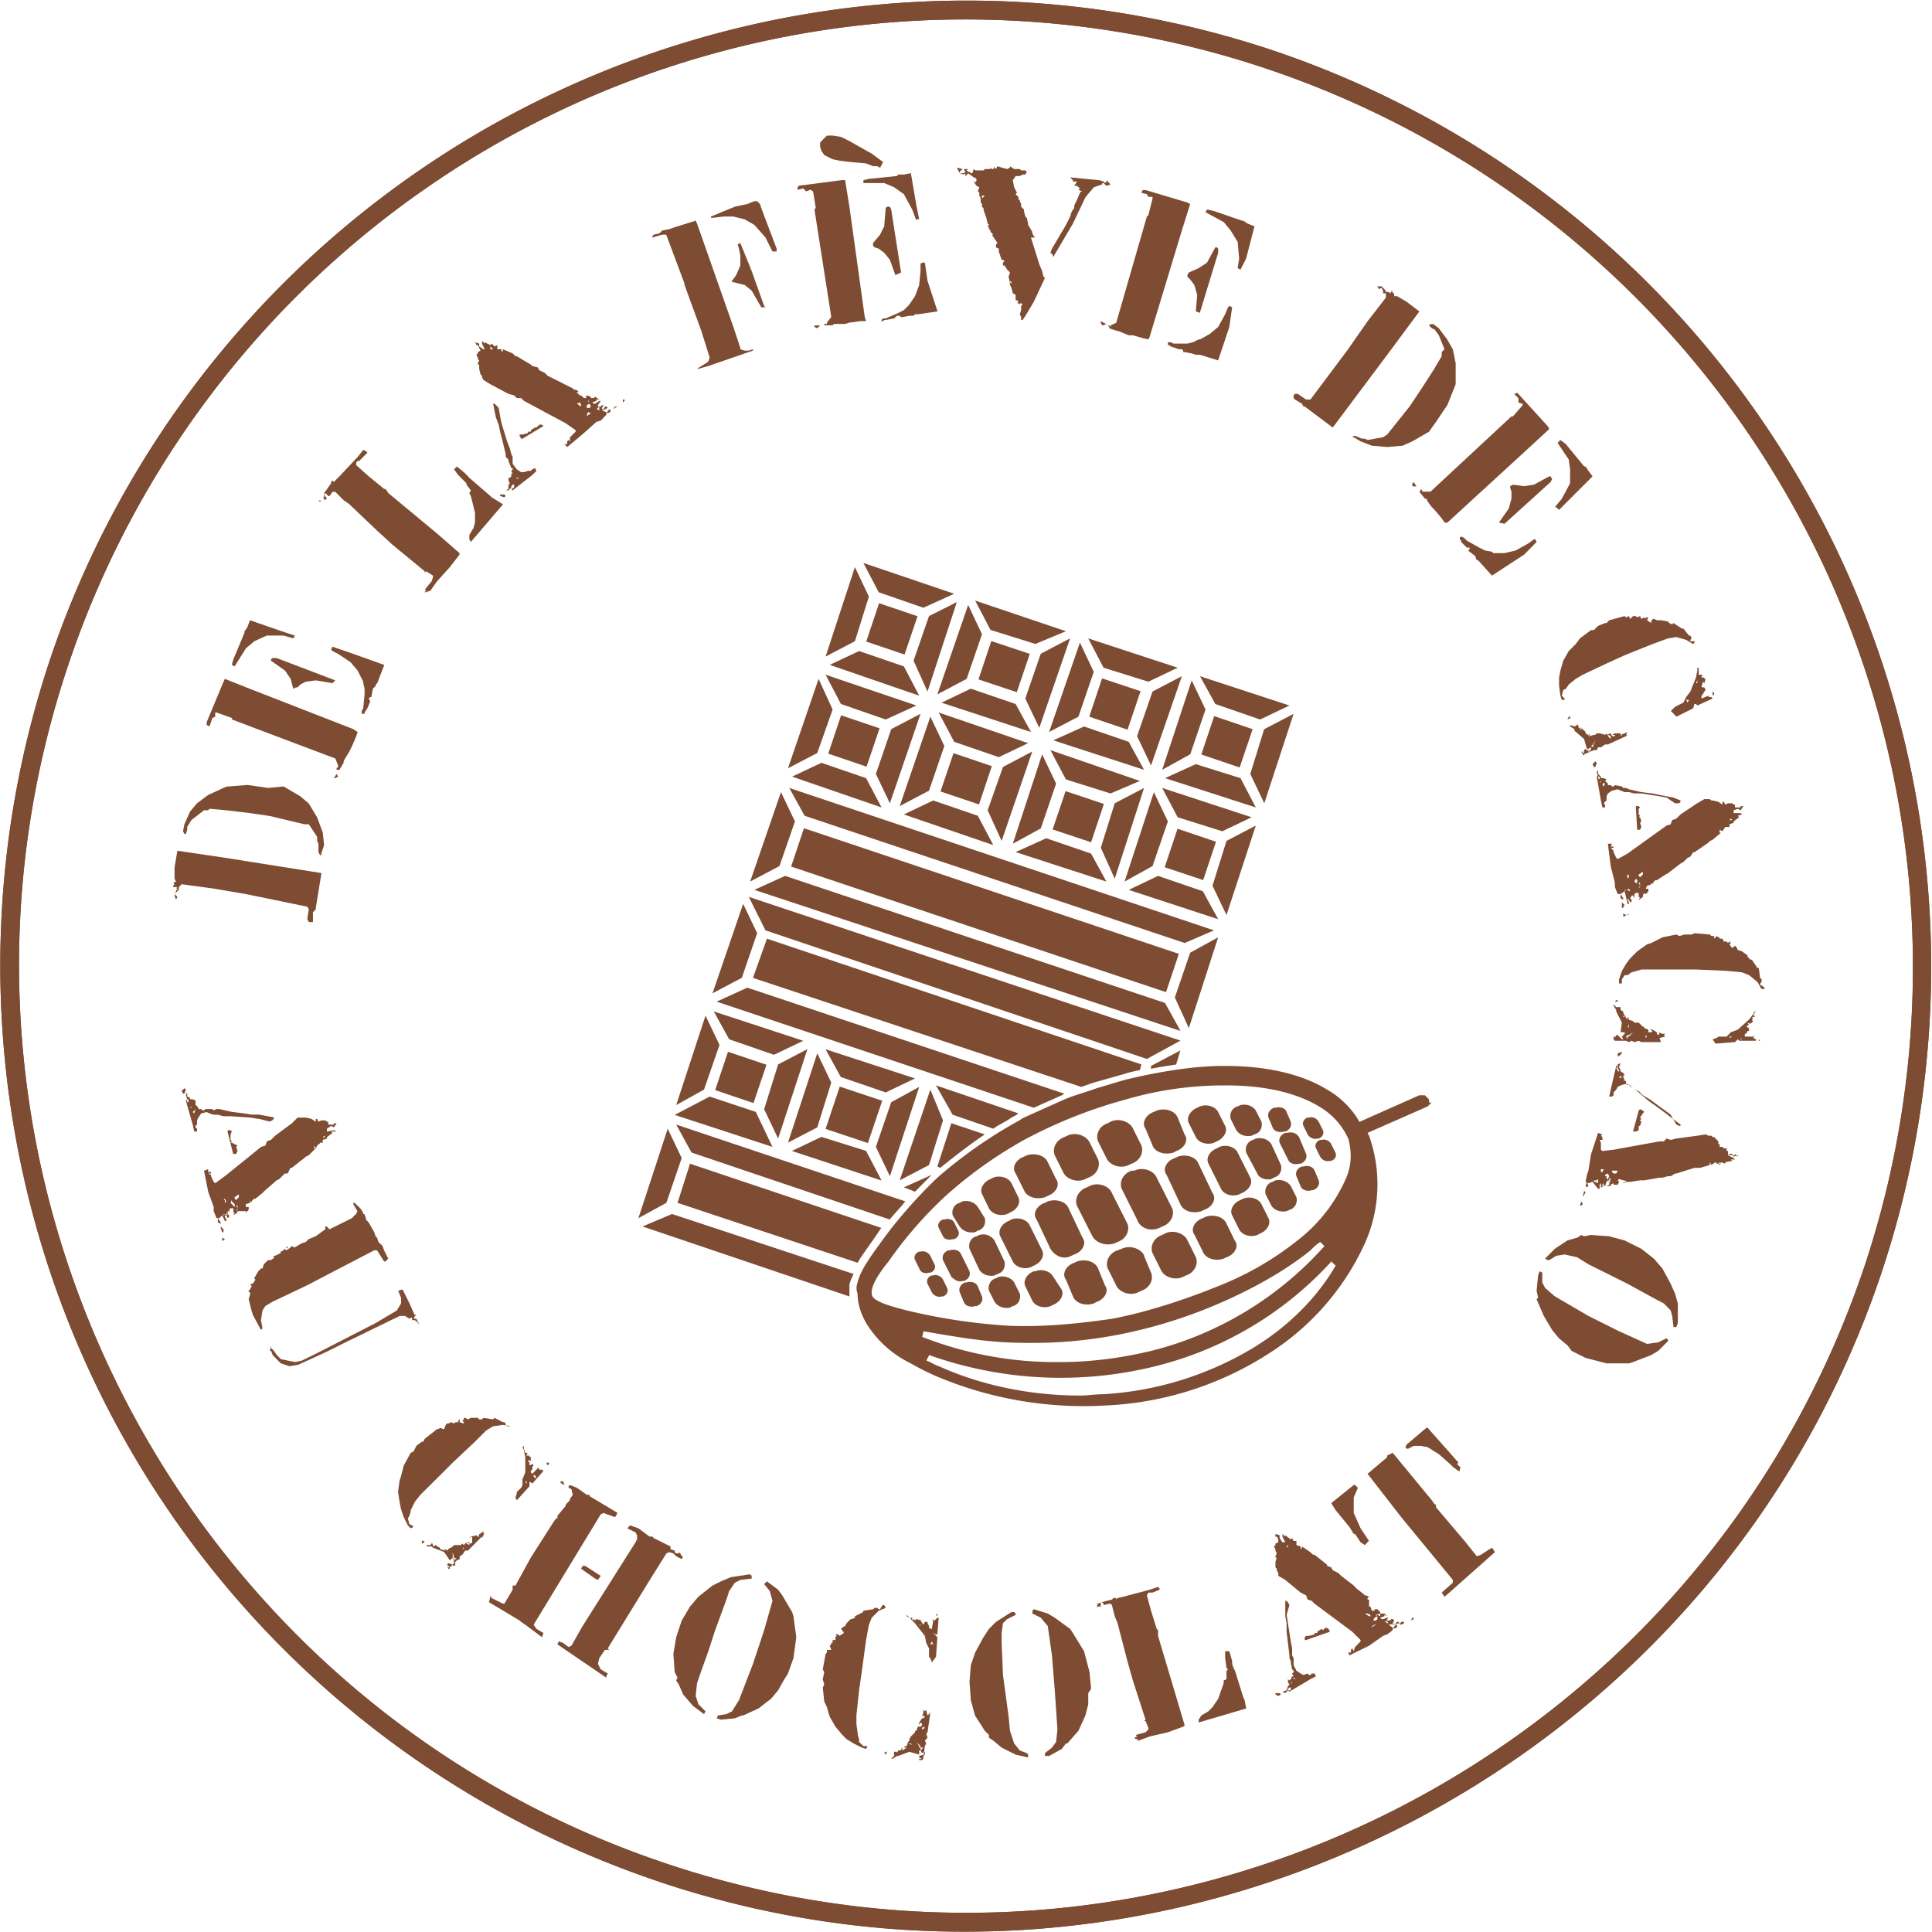
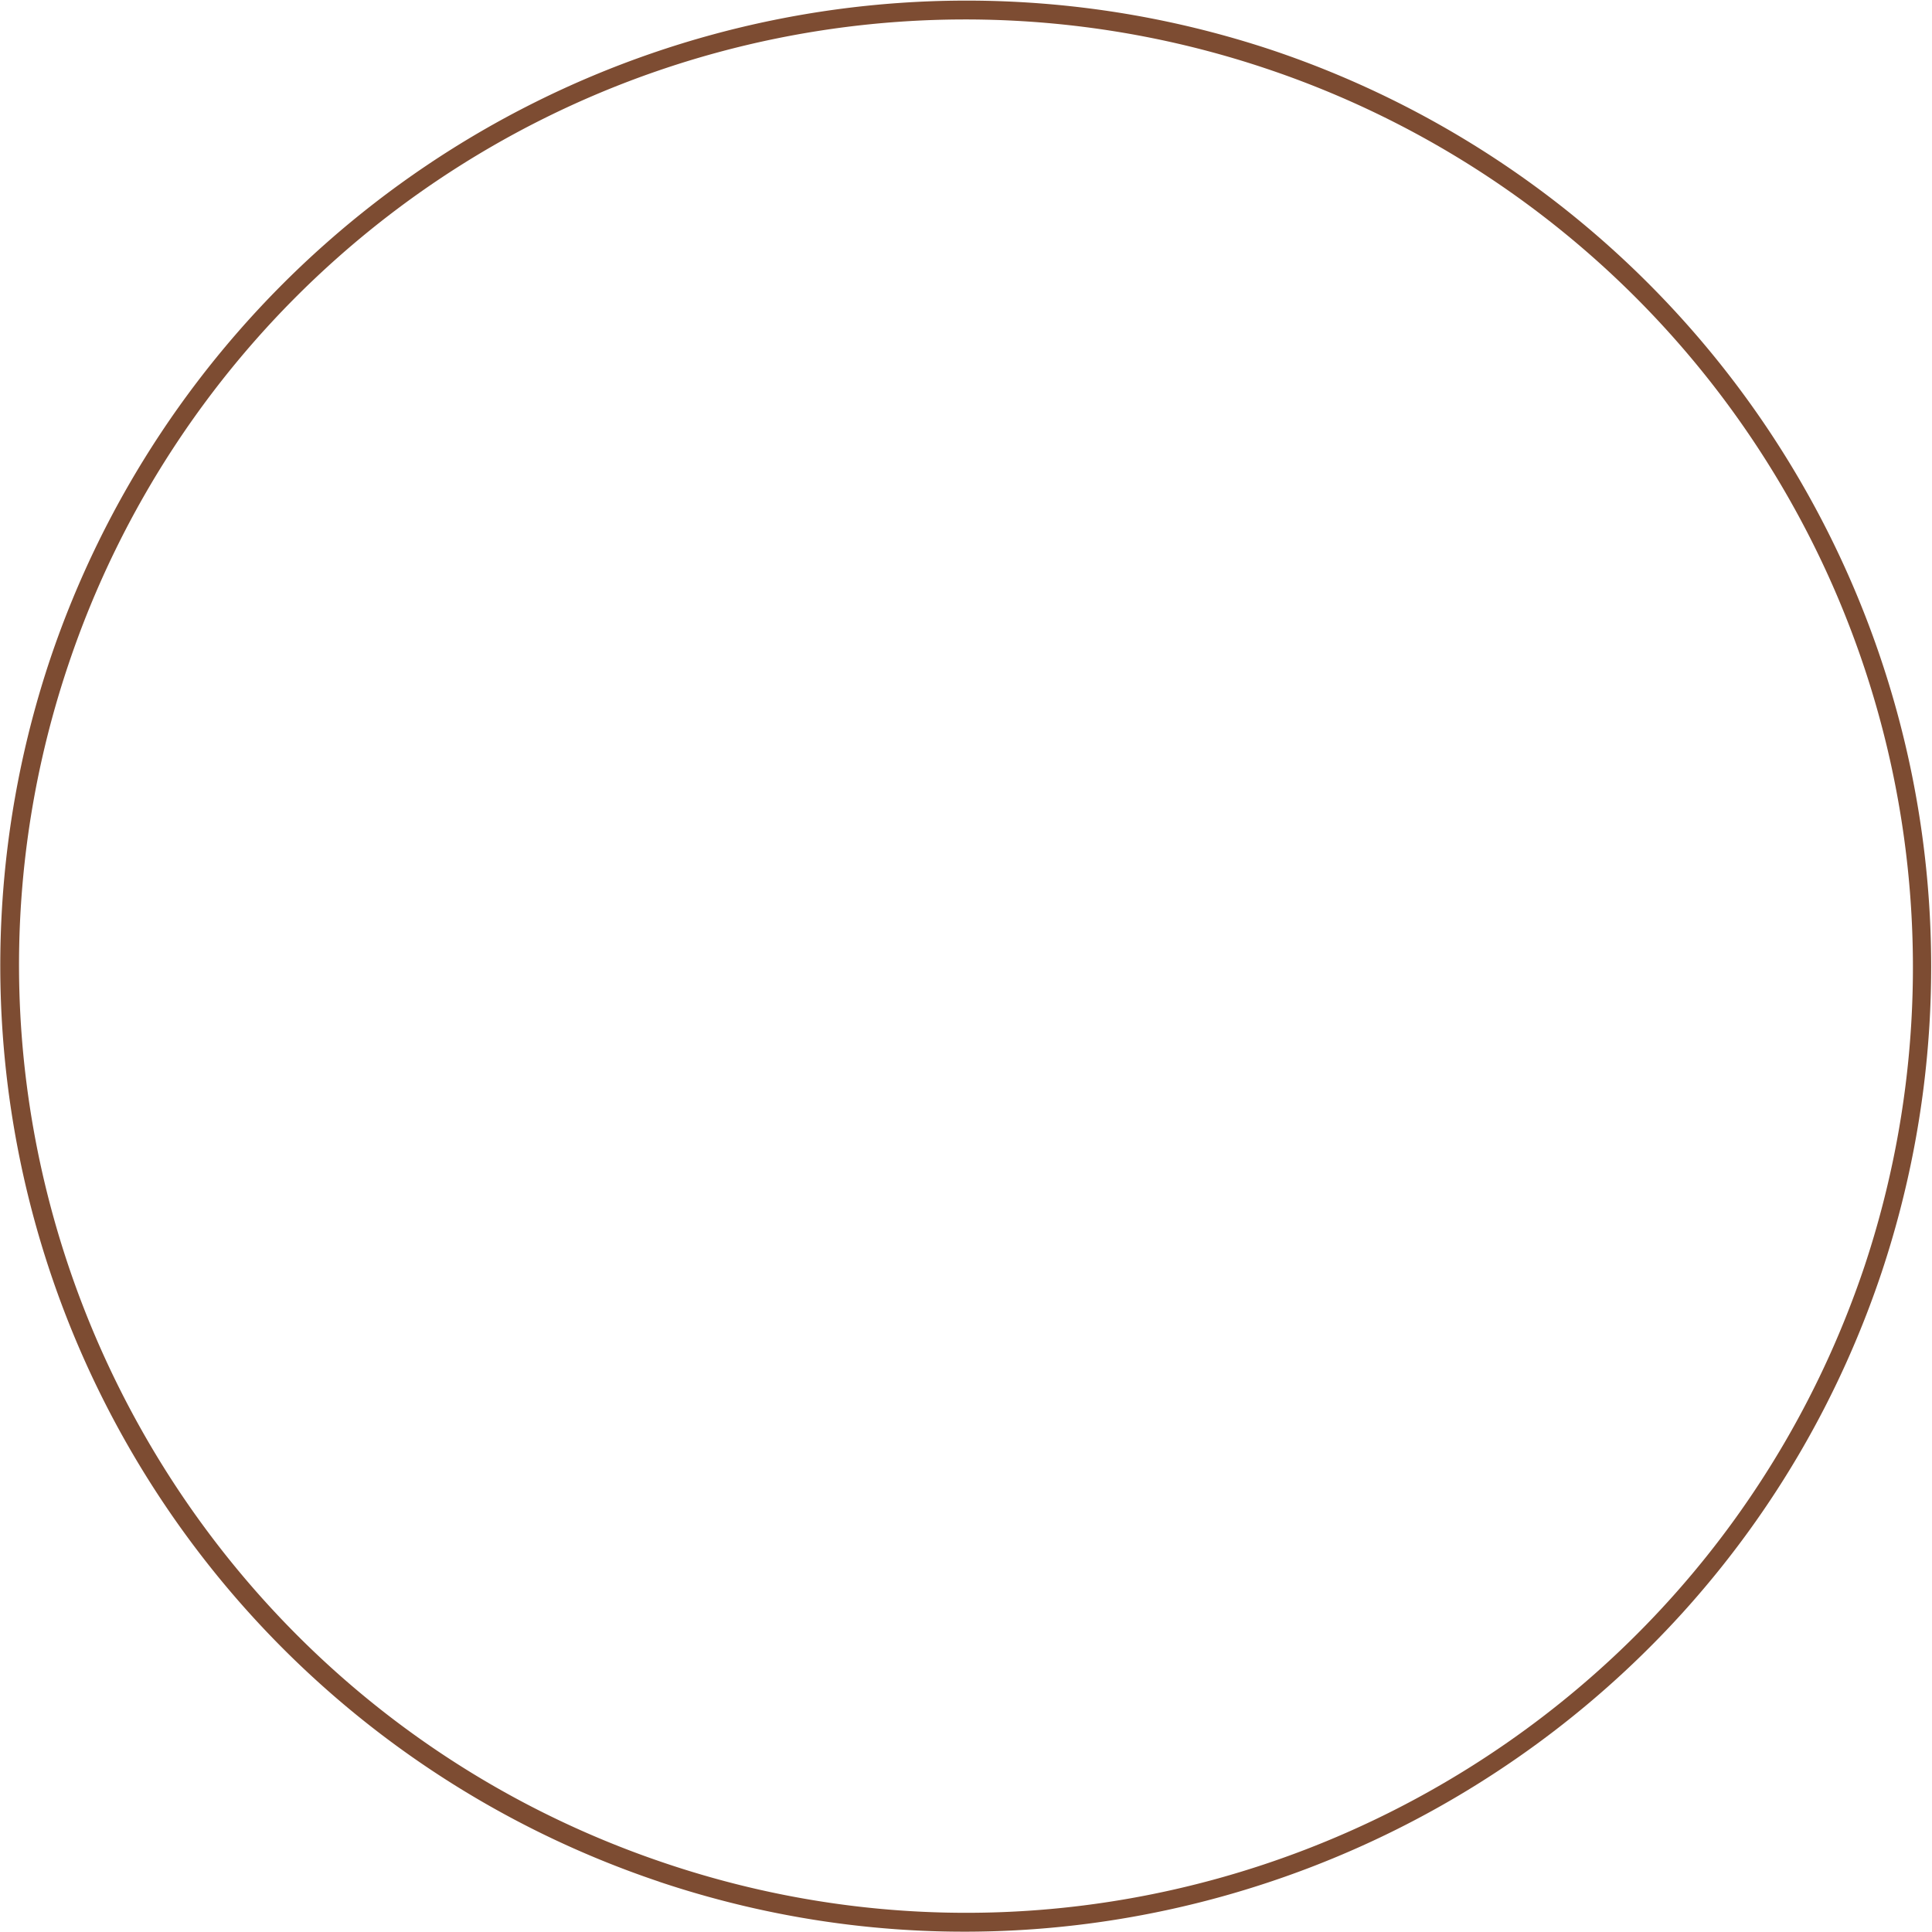
<svg xmlns="http://www.w3.org/2000/svg" width="116" height="116" fill="none">
  <path d="M76 4.11A56.8 56.8 0 0 0 4.1 39.92c-9.98 29.7 6.12 61.99 35.9 71.97 29.7 9.98 61.98-6.12 71.96-35.9A56.9 56.9 0 0 0 76 4.11ZM39.58 112.98a58.02 58.02 0 0 1-36.57-73.4 58.06 58.06 0 0 1 73.4-36.56 58.06 58.06 0 0 1 36.56 73.39c-10.15 30.28-43.11 46.72-73.4 36.57Z" fill="#7D4C32" />
-   <path d="M76 4.11A56.8 56.8 0 0 0 4.1 39.92c-9.98 29.7 6.12 61.99 35.9 71.97 29.7 9.98 61.98-6.12 71.96-35.9A56.9 56.9 0 0 0 76 4.11ZM39.58 112.98a58.02 58.02 0 0 1-36.57-73.4 58.06 58.06 0 0 1 73.4-36.56 58.06 58.06 0 0 1 36.56 73.39c-10.15 30.28-43.11 46.72-73.4 36.57Z" fill="#7D4C32" />
-   <path d="M19.8 68.02h-.17.16Zm-.26.26-.08-.09-.08.09h.16Zm-.16-.17h-.09.09Zm-5.7 6.2h-.1.1v.09-.09Zm.58-1.67v-.26h-.08l.08.17-.08.17.08-.08Zm-.92 1.67.16.09-.08.08h-.08v-.17Zm1-2.43v-.17l-.25.17v.09l.09.08.16-.17Zm-.25.59v-.17l-.17-.17v-.08l-.08.17.08.08.17.17v.08-.08Zm-.42.5-.08-.17v.09h-.17v.08l.08-.08.17.08Zm-.42.76v-.09l.17.17v.17h-.08l-.09-.25Zm.5-1.76v-.09.09Zm-.67 1.42v-.25l.17.25v.09l-.17-.09Zm.5-1.26-.08-.16-.08.08h.08v.17l.09-.09Zm-.41.67-.09-.08.09.08Zm.5-4.86v-.08h.17l.08.08-.08.17v.33l.08.09-.08.08h.08l.34.17-.08.08.08.25-.08.17H14l-.34-1.34Zm-.33 5.03-.17.17H13l-.17-.42v-.25l-.33-.92-.25-1.26.25-.09v.17h.17v.09h-.17l.17.08v.08l.16.34.09.08.58-.42 2.18-1.76.26-.08.08-.25.25-.09.25-.25 1.01-.75.34-.34h.5l.33.08.26.17v-.17h.08l.08.17.17-.08h.25l.09.08h.08v.17h.34v-.08h.25-.09l-.16.25-.17-.09-.25.17v.17l.42-.08.16.08h-.33l.08.08-.33.26v.08l-.25.08v.17h-.18v.08h-.09l-.16.26-.09-.17v.17h.09l-.42.42-.17.08-.09.08-.75.59h-.08l-.17.34h-.17l-.33.33-.17.09-.67.58-.17.17-.42.34h-.08l-.26.25.17-.09v-.08.08h-.16v.09l-.25.08v.17h.17v.17l-.08.08-.09.08v-.08h-.5v.08l-.25.17.08-.17h-.08v-.25h-.17l-.08.09.08.25-.08-.17h-.09v.17l.09.08v.09l-.09.08-.08-.17h-.09v.09l.09.16v.09h-.09l-.16-.34Zm-1.6-6.37-.17-.09.17.09-.17.17.09.08.08-.25Zm-.25-.09v-.08l-.08.08h.08Zm4.03.67-.5-.08-1.18-.08h-.42l-.34-.09h-.25l-.25-.08-.17-.08-.33.08-.17.25-.08.17v.25l-.09.08v.09l.09.08v.17h-.17l-.09-.42-.41-1.43.08-.08v.17h.08V66h-.08l-.08-.25.08-.17v.25l.17.09V66h.16l.17.08v.26l.09.08.08.08v.09h.17l.08.08h.09l.08-.08h.42l.08.08.17-.08h.17l.75.17.67.08.5.08h.43l.5.09.42.08v.08l-.08.09-.17.08-.67-.17Zm-4.53-1.25.08.16-.08-.16Zm-.09-.42.17-.17.09.08-.09.25H11l-.09-.16Zm14.01 13.42V79H25l-.08-.08Zm.25.58-.08-.08v-.08h-.17.08l-.08-.09h-.17v-.17l-.16.09-.26-.17H24l-3.1 1.51-1.35.67-1.09.5-.58.26-.5.08-.51-.17-.09-.08-.41-.42-.09-.25h-.08l.08-.25h-.08l.25.25.17.25.25.25.84.17.42-.09 1.17-.58 3.27-1.68.42-.25.84-.5.25-.42v-.34l-.17-.42.26-.08.42.84.33.75-.08.17H25l.09.17.08.16v.09-.09Zm-9.98-.58-.08-.25-.17-.68.08-.25v-.17h-.08v-.08l.08-.08.09-.17v-.08H15l.09-.09h.08l.17-.25-.08-.08.25-.42.16-.17h.09l.08-.25.17-.17.08-.08h.17l.25-.17h-.08v-.09h.08l.34-.16v-.09l.17-.08.08-.09.08.09.17-.09-.17-.08v-.08l.17.16.17-.16.17.08.42-.25.25-.08.17-.17.42-.17.58-.42v-.17h.09l.16.17 1.35-.67.16-.17.09-.08.08-.17-.25-.42v-.08h.08l.26.25.08.08.17.25v.09h.08l.09.25v.08l.16.17.34.59.08.25.09.08.08.26.17.16.08.09.09.25.25.5-.09.09-.08.08h-.08l-.42-.67h-.17l-4.03 2.1-2.1 1-.41.25-.17.26-.09.58.09.5-.09.09-.5-.92Zm17.62 8.89h.16v.08l-.08.09-.08-.17Zm-.68.75h-.08v.09l.08.08h.09l-.09-.17Zm-.5.67-.08.09.08-.09Zm0-.16v-.17l-.08.08.08.09Zm.09-1.43v.17l.08-.09-.08-.08Zm-.76 2.26.08-.25v-.08l.26-.25.08-.17v-.34l.17-.42v-.92l-.09-.42-.08-.16.08-.09v.17l.09.25h.08l.09.08h-.09v.09h.17v.08h.08v.25l-.08-.08v.34l.17-.09.08.09-.08.08v.17l-.09.08v.08l.09.09.33-.34v-.08l.09.17h.16l.09.08-.67.76-.09-.09h-.08v.25l-.76.84-.08-.17Zm-2.77 2.86v-.17h-.17v.08l.17.09Zm-.33.25v-.09h-.09l.09.09Zm-.42.59-.17-.09-.08-.33v.41h.08l-.08.08.25-.08Zm-.5-.42-.09-.09.08.09-.16-.17.16.17Zm-.6-.34h-.16.17Zm2.6-.59-.83.84h-.17l-.17.25-.16.09v.17l-.17.08-.42.42v.08h-.09l-.08-.17.08.09h.09l-.17-.17.08-.08.26.08v.08h.08l.08-.08v-.08l-.16-.09h-.09.17v-.16l-.08-.09-.09.09-.08.08-.34-.5-.67-.26-.08-.08h-.25l-.09-.08h.25l.09-.09v-.08l.08.17v.08l.17-.08.08.08.17.08v.09l.34.08-.09-.08h.09l.08.08.17-.17h.08l.09-.08.08-.08h.42l.08-.09.09.09.16-.17.17.08h.09l.08-.08v-.34l-.17.09.09-.09.33-.08.09.08h.08v-.08h-.08l.25-.17.08-.08v.17l.09-.09-.17.34v-.09Zm-3.6.42v-.17h.08l.09.09-.17.08Zm5.37-7.04-.5-.09-.6.09-.41.25-.67.67-1.34 1.26-.84.84-1.1 1.09-.33.42-.25.5v.08l-.08.26-.09.16.09.34.16.08.09.09-.17.08-.17-.17-.25-.5-.17-.5-.08-.42-.09-.6.09-.66.08-.25.09-.34.08-.33.42-.76.17-.08.17-.34.33-.25h.08l.09-.17.75-.59h.09l.08-.08.17.08h.08l.09-.25.08-.08h.08l.17-.08.17.08.08-.08h.17v-.09l.09-.08v.17l.25.08v-.08l-.09-.09.09-.08v-.09h.08l.17.09.17-.09h.42l.08.09h.17l.08-.09.59.09.08-.09.5.26h.09l.08.08v.08l.09.09h.25l.08.08-.08-.08Zm2.77 13.08.08-.17.25.09.34.25.17-.08.67-1.18 3.18-5.03.09-.17v-.25l-.09-.17-.5-.25.17-.17.5.17.67.5h.17l.08.09 1.01.5v.17l.25.08v.09l.09.08h.16v-.08l.09.08.08.17h.09l-.09.17-.33-.17-.17-.17-.25-.08-.17.08-1 1.6-2.52 4.1.08.09h-.25l-.34.5-.08.34.17.33.42.25-.09.17v.08l-2.93-2Zm2.26-3.94-.84-.59.09-.17h.16l.93.6-.17.24-.17-.08Zm-1.84-5.62-.17-.08-.09-.09.09-.08v.08l.08-.08.09.25Zm-2.35 8.39-.25-.17-.09-.08-1-.6-.84-.5.08-.33v-.08l.08.16.68.34h.08l.25-.42.25-.42v-.25h.17l.92-1.68 1.34-2.1.17-.25h.09v-.16l.5-.6v-.08l.25-.25V90l.17-.25-.08-.34-.17-.08v-.09l.08-.08.42.17.59.42h.17v.08l1.67 1-.08.18-.08.08-.68-.25-.16.08-4.03 6.63.17.25.42.25-.09.25-1-.75Zm15.51 3.35-.33.59-.42.5-.76.59-.92.42h-.08l-.42.17-.84.08-.25-.08.08-.17.5-.08.34-.17.42-.67.84-2.18.67-2.02.5-1.76-.16-.59-.34-.42.08-.08.09-.08.67.5.25.34.59 1 .08.25.17 1.26-.17 1.26-.33.92-.26.42Zm-2.6-6.04-.33.17-.34.5-.16.5-.68 1.85-.41 1.26-.42 1.17-.26.76-.08.76.17.5.33.33.09.09-.09.17-.67-.5-.58-.68-.26-.59-.16-.25.08-.17-.17-.33-.08-1.1.17-1 .33-1 .5-.84.5-.59.85-.67.5-.25.59-.25 1.09-.17h.08l.09.08v.17l-.68.08Zm10.99 9.31h-.17.17Zm0 .76h-.17v-.09l-.25-.25.17.25v.09h.08v.17l.17-.17Zm.09-1.18-.09-.08-.08.08v.09l.17-.09Zm-.76 1.01-.08-.08h-.17l.25.08Zm-.59.17-.08.08h.08v-.08Zm1.93-6.04v.08-.08Zm-.08-.17-.08-.17-.09.17h.17Zm.08-.67-.08.08h.08v-.08Zm.09-1.09.08-.08v.16l-.08-.08Zm-.34 5.87-.17 1.18-.08.08.08.25-.16.17.08.17-.08.16-.09.67v.09l-.08.08h-.17v-.08h.17l-.17-.08v-.09l.25-.08v.08l.09-.08v-.17l-.17.08-.09.09.09-.09-.09-.16h-.08v.25l-.59-.17-.67.25h-.08l-.25.17h-.09l.17-.17v-.25h.17v.08l.08-.16h.09l.16-.09v.09l.26-.17h-.17l.08-.09h.09l.08-.25.08-.08v-.09l.09-.16.25-.25v-.09h.08l.09-.25h.16l.09-.08v-.09l-.09-.08-.08.17v-.17l.17-.25h.08l.09-.09-.09-.08-.08.08.08-.25v-.17l.09.09.08-.09.08.34.17-.17Zm-2.68 2.52-.09-.09.09-.08h.08l-.08.17Zm2.01-7.8.08.08v-.08h-.08Zm.76 2.26-.09-.25-.08-.08v-.51l-.17-.33-.08-.42-.6-.76-.33-.33-.16-.09v-.08l.08.08.17.17v-.08h.08v.17l.08-.09.09.09.08-.09.34.09h-.09l.17.25.09-.17h.16v.08l.09.17v.09l.08.08h.09l.08-.5-.08-.09.16.09.17-.17h.08l-.08 1h-.17l.17.17-.08 1.18-.25.33Zm-2.77-3.27-.42.17-.42.42-.17.42-.17.92-.25 1.84-.17 1.18-.16 1.5v.51l.08.59v.08l.08.25v.17l.26.25h.25l-.09.17-.25-.08-.5-.25-.42-.26-.25-.25-.42-.5-.34-.59-.08-.25-.09-.33-.16-.34-.09-.84.09-.17-.09-.33.09-.42-.09-.17.17-.92.08-.09v-.16h.26l-.09-.25.09-.09v-.08h.08v-.17h.17v-.17l.08-.08-.08-.09h.17l.08.09.25-.17v-.08h-.08v-.09l-.09-.08.09-.08.16-.09.09-.17.25-.25h.08l.17-.08v-.09l.5-.25v-.08l.6-.09.08-.08h.16l.09.08h.08l.09-.16.08-.09h.08l.09.17Zm12.16 5.12v.67l-.17.67-.42.92-.67.76H64l-.25.33-.76.42h-.25v-.17l.42-.33.25-.34.08-.75-.16-2.35-.17-2.1-.25-1.76-.42-.5-.5-.25v-.17l.08-.09.84.26.42.25.92.67.17.25.67 1.1.33 1.25.09 1-.17.26Zm-4.87-4.45-.25.25-.08.59v.59l.08 1.93.17 1.26.17 1.25.08.84.25.76.34.42.42.16.08.09v.17l-.75-.17-.84-.42-.5-.42-.26-.17v-.17l-.25-.25-.59-.92-.25-.92-.08-1.1.08-1 .26-.76.5-.92.33-.5.42-.42.93-.59h.16l.09.09v.08l-.5.25Zm14.35 5.37-2.85.84v-.17l.16-.25.42-.25.25-.25.34-.5.33-.93v-.17l.17-.08v-.5l.09-.09-.09-.08-.08-.59v-.42h.25l.17.59v.17l.08.25.09.16.5 1.6.08.17.09.5Zm-5.62-6.96h-.25l-.09.17.25.92.34 1.09.08.08v.34l1.1 3.69.5 1.68-.09.08-.92.34-1.09.25-.67.25h-.09l.09-.09h-.17l-.08-.08.16-.08-.08-.09.59-.16.17-.17v-.09l-.17-.42h-.09l.09-.08-.76-2.35-.33-1.17-.59-2.27-.17-.42-.17-.67-.08-.08h-.08l-.34.08v-.08l-.08-.08h-.09v.25h-.16l-.09.08.09-.17-.09-.08h.09l.16-.08.67-.17.09-.09h.17v.09l.08-.09.34-.08 1.59-.42.5-.17.09.09v.08l-.42.17Zm-3.27.84-.09-.09h.09v.09Zm18.78.84.09-.17h.08v.08l-.17.09Zm-.08-.26v.09-.09h.08-.08Zm-.5.5h-.09l.09-.16h.17v.08l-.17.09Zm-.25.18-.26.08.17-.25h.09v.17Zm-.68.08-.08.08.08-.08Zm-.16 0h.08-.08Zm.25-.5-.17.08h.08l.09.08h.08l-.08-.08v-.08Zm-.76.25-.16.08.08.09v-.09l.17-.08h-.09Zm.34-.67-.25.08v.08l.08-.08.17.08v-.16Zm-.17.16-.17.09-.08.17h.17l.08-.09v-.17Zm-.33.34-.09.08.09-.08Zm-.26-.5h-.16l.25.16h.08v-.08l-.17-.08Zm-4.53 4.1-.08.09h.08v-.08Zm0-.25v.17-.17l.17.09v-.08h-.17Zm.84-2.26h-.08v-.17l.08-.08h.17l.34-.09v-.08h.16v-.08l.26-.17.08.08.17-.16.17.08.08.17-1.43.5Zm-1.34 3.1.09-.08-.09.08Zm-.33.26-.17-.09v-.08h.25l.08.08-.16.09Zm.5-4.87.08.5.17 1.1.08.41v.42l.09.17v.42l.17.33.25.17.17.09.25-.09.08.09h.09l.08-.09h.17l.08.17-.33.17-1.26.75-.09-.08h.17v-.17h-.08l-.09.09v.08l-.16.17-.17-.09.25-.08.08-.25.09-.09-.09-.16v-.17l.09.08.08-.08.08-.17h.09l-.09-.17.09-.08v-.09l-.09-.08-.08-.42v-.08l-.08-.17v-.17l-.09-.75-.08-.67v-.5l-.08-.43v-.92h.08l.08.09.09.16-.17.59Zm.08-4.2-.08.09.08.08v-.16Zm-.08.17v.09-.09ZM77 92.6l.08.08-.08-.08Zm6.37 4.95.25.17v.16l-.33.25-.25.09-.84.59-1.18.58-.08-.17h.17v-.16l.08-.09.09.17.08-.25.08-.08.25-.26v-.08l-.5-.5-2.26-1.68-.17-.17-.25-.08-.09-.25-.33-.17-.92-.76-.42-.25v-.17l-.09-.16v-.09l-.08-.08v-.34l.08-.25h-.08v-.08l.08-.17-.08-.17v-.08l-.09-.17.09-.08v-.09l.17-.08v-.17l-.09-.17h-.08v-.25.09l.25.08v.17l.17.25h.17l-.17-.34v-.16l.17.16v-.08l.33.25.08-.08.09.17h.17v.25l.25.08v.17l.08-.09v-.08l.5.34.17.16h.09l.75.6v.07l.25.09.09.17.33.16.17.17.76.59.16.17.42.33.09.09h.08l.34.16-.17-.08-.09.08v.09h.09v.42h.08l.09.25h.16v-.09h.17l.09.09.08.08v.09h.25l.17.16-.17-.08v.08l-.25.09.08.08h.09l.25-.08h.08l-.08.08v.09h.17l.08-.09h.08l.09.09-.09.16v.09h.09l.17-.17h.08l.08.08-.67.09Zm4.11-9.65.25.25h-.08v.17h-.08l-.34-.25-.17-.17-.67-.59-.67-.42-.42-.08h-.42l-.33.17h-.09l-.08-.09.08-.16 1.18-1h.08l1.18 1.33.67.76-.09.08Zm-.75 7.97-.17-.25.67-.59v-.17l-3.1-3.77-2.02-2.6 1.18-1v-.1l.33-.16 2.35 2.85.17.25h.08v.17L88 92.6l.67.84.25-.09.5-.33.17-.09.17.26-3.02 2.68Zm-5.45-5.96v.93l.41.92.5.75-.24.26-.26-.17-.33-.5h-.08l-.26-.42-.83-1.01-.26-.42 1.35-1.09h.08l.08.08.09.09-.25.58ZM19.3 52.42l-.34 2.1v.08l-.17.17v.59h-.25l-.09-.17.09-.59-.09-.16-3.69-.76-2.01-.34-1.85-.25-.08.09-.08.08v.17l-.09.08-.17.17.17.17-.08.17-.09-.26.09-.25v-.08h.08v-.09h-.08l.08-.08h-.25v-.08l.08-.09-.08-.08.17-.08-.09-.17v-.67l.17-1.01 2.85.42 5.8.92Zm-2.27-5.2 1 .59.5.42.51.84.34.92.08.75-.17.5v.1h-.08l-.09-.18v-.5l-.08-.17v-.25l-.5-.75h-.26l-2.1-.5-1.17-.17-1.42-.17-1-.09-.1.09h-.24l-.76.59-.25.41v.17l-.08.25h-.09l-.08-.16.08-.42.34-.76.42-.5.67-.5 1.09-.5 1.26-.1 1.25.18.93-.09Zm3.6-1.84v.08-.08Zm-.33 1.25-.17.09h-.08l.16-.25.09.16Zm2.77-6.7-.42 1.09-.09.08v.08l-.17.17-.08.42v.08h-.08l-.09.09.09.17-.17.41-.17.26v.08h-.17v-.17l.09-.17.08-.83v-.34l-.08-.33v-.09l-.34-.67-.42-.5-.75-.5-.34-.17-.08-.09.08-.17 1 .34 2.1.75Zm-3.1 1.09-1.01-.17-.6.08-.33.17-.16.17h-.09l-.17.08-.16-.59-.34-.5-.84-.59v-.08l.09-.08h.25l3.52 1.34-.17.17Zm-2.27-2.86-.09.17-.58-.17h-1.01l-.75.34-.5.42-.68 1.09-.17-.09.09-.33.67-1.6v-.08l.17-.25.16-.42 1.93.67.76.25Zm3.77 5.8-.08.24-.25.59-.17.34-.25.41-.09.17v.09l-.25.42h-.17v-.09l.09-.08v-.09l-.17-.42-6.2-2.34v-.09l-.93-.33h-.08v.25l-.17.08-.17.5-.17-.08v-.17l1.01-2.43.08-.17 1.51.6 6.21 2.42.25.17Zm8.73-13.68-1.93 2.26-.09-.16v-.26l.25-.42.09-.33v-.59l-.25-1-.09-.17.09-.17-.26-.34v-.08l-.08-.08-.42-.42-.25-.34.17-.17.42.34.08.08.17.17.08.09 1.26 1.09.08.08.68.42Zm-8.64-2.6h-.09l-.08.08v.17l.75.67.93.76h.08l.17.25 2.93 2.43 1.34 1.17v.09l-.58.75-.76.84-.42.59h-.08l-.08.08v-.08l-.09.08h-.08l.08-.16h-.08l.42-.5.08-.26v-.08l-.42-.26-.08.09v-.09l-1.93-1.59-.92-.84-1.68-1.6-.34-.24-.5-.5h-.17l-.17.25h-.08l-.08-.09-.09-.08-.08.08.17.25-.17.09v.08-.17l-.08-.08h.08v-.25l.42-.59v-.08l.08-.09.09.09.08-.09.25-.25 1.1-1.17.33-.42.17.08.08.09-.5.5Zm-2.27 2.43h-.17l.09-.08.08.08Zm18.11-5.95v-.17h.1v.08l-.1.09Zm-.08-.26v.1-.09h.09-.09Zm-.41.6-.09.08.09-.17h.16l-.16.08Zm-.26.24-.25.09.17-.25h.08v.16Zm-.58.17-.09.17.09-.17Zm-.26 0h.09-.09Zm.17-.5-.17.17h.09l.08.08h.09-.09v-.25Zm-.67.33-.08.17.08.09v-.09l.17-.08-.17-.09Zm.09-.5-.17.08v.17h.17l.08-.08-.08-.17Zm.16-.25-.25.08v.09l.09-.17h.16Zm-.67 1.34h-.08.08Zm.17-.67-.08.08.08-.08Zm-.25-.5-.17.08.25.17v-.09l-.08-.16Zm-3.86 4.78v.08-.08Zm0-.25v.16-.16l.17.08v-.08h-.17Zm-.34.92.09-.09-.09.09Zm-.33.25-.25-.08v-.09h.25l.08.09-.08.08Zm1.09-3.52h-.08l-.09-.17v-.08h.17l.33-.09v-.08h.17v-.09l.25-.16h.09l.17-.17h.16l.09.08-1.26.76ZM30.03 25l.08.41.34 1.1.16.41.09.34.08.17v.42l.25.33.26.17h.16l.25-.08h.17l.09-.09.16-.08.09.17-.25.25-1.18.92-.08-.08.17-.09v-.17h-.09l-.08.09v.08l-.17.17h-.17l.17-.08v-.25l.08-.09-.08-.17v-.16h.08l.09-.09v-.17h.08l-.08-.16.08-.09v-.08h-.08l-.17-.42v-.08l-.17-.17v-.17l-.16-.67-.17-.67-.09-.42-.16-.42-.09-.42-.08-.42h.08l.09.08.16.17.09.5Zm-.59-4.2v.17h.17l-.17-.17Zm-.08.17.08.08-.08-.08Zm-.26-.34.09.09-.09-.09Zm7.05 4.03.25.08v.17l-.33.34-.26.08-.75.67-1 .84-.17-.17h.16v-.17l.09-.08.08.08v-.25l.09-.08.25-.25v-.09l-.6-.42-2.5-1.34-.17-.17h-.26l-.16-.16-.34-.09-1.09-.58-.42-.26-.08-.16v-.09l-.09-.08-.08-.34v-.25h-.08v-.08l.08-.17-.08-.08v-.09l-.09-.17.09-.08v-.08l.16-.09-.08-.16-.08-.17h-.09l-.08-.25v.08l.25.08v.17l.25.17h.08l-.16-.34v-.16l.16.16v-.08l.34.17.08-.09.17.17.17-.08v.25h.25v.17l.09-.09v-.08l.58.25.17.17h.08l.84.5.09.09.33.08.09.17.33.16.17.17.84.42.17.09.5.25.08.08h.09l.33.17-.17-.08-.08.08v.08l.08-.08v.08l.09.09h.08l.17.16h.17l-.09-.08.17-.08.09.08h.08v.08h.17l.08-.08.25.17h-.17v.08l-.25.09.09.08h.08l.25-.17h.09l-.17.25v.09h.17l.08-.09h.08l-.08.17v.09h.08l.09-.17h.08l.09.08-.34.17Zm9.65-6.21h-.09l-.58-1-.42-.34-.68-.17h-.08v-.08l.25-.34.25-.58v-.6l-.08-.41-.08-.25.16-.09.68 1.68.75 2.1.08.08h-.16Zm-.09-5.95.92 2.43v.17h-.25l-.42-.84-.67-.76-.58-.33-.68-.17h-.58l-.67.08h-.09V13l1.43-.59.75-.16.42-.17h.17l.17.17.08.25Zm-3.19 9.48-.58.16h-.09l.26-.16.41-.26.09-.25-.5-1.6-1.01-2.76v-.08L40 14.09h-.24l-.59.17v-.08l.08-.09.34-.08.17-.17.42-.08.25-.09 1.34-.42.08.17 2.18 6.2.42 1.27v.08l.26.08h.25l.25-.08v.08l-2.69.93Zm13.76-3.28-1.17.17h-.17l-.09.09h-.25l-.42.08h-.08l-.08-.08h-.17l-.17.16-.5.09h-.09l-.08.08h-.08v-.08l.08-.09h.17l.75-.33.34-.17.25-.25.08-.09.34-.5.25-.67.08-.84v-.42l.09-.08h.17l.16 1.09.6 1.84Zm-2.52-2.18-.33-.92-.34-.42-.33-.25-.25-.08-.09-.09v-.17l.42-.5.25-.5.09-1.1.08-.08h.17l.08.17.59 3.78-.34.16Zm-3.43 2.77h-.09.09Zm-1.26.42-.17-.08v-.09h.34l-.17.17Zm6.12-6.54h-.17v.08l-.25-.67-.5-.92-.59-.42-.59-.25h-1.25v-.17l.33-.08 1.68-.17.08-.09h.34l.42-.08.33 1.93.17.84Zm-2.35-3.1-.17-.09h-.25L52 9.81l-.92-.08-.67-.08-.42-.09-.5-.25-.17-.25-.08-.25v-.25l.16-.17.25-.25H50l.5.08.5.25.6.34.75.42.67.5-.17.33ZM52 19.28h-.33l-.67.09-.26.08h-.67l-.08.08h-.5v-.08h.16v-.08l.26-.34-1.01-6.46.08-.08-.16-1-.17-.1-.25.1-.17-.18-.34.09v-.17l.09-.08 2.6-.34h.16l.26 1.6.92 6.62.08.25Zm14.68-8.21-.25.09-.17-.17h-.08v.08l-.5.17-.5.59-.76 1.59-1.18 2.01-.08-.25v.09l-.09-.09.09-.25.25-.42.59-1 .25-.5.08-.26.09-.17.08-.08v-.17l.17-.34.17-.42.08-.08H65l-.25-.08.09-.09-.17-.16h-.17l.17-.26h-.25v-.08l-.17-.17 1.76.17.25.08.09.09.16-.17v.08l.17.17Zm-4.61 2.85v.09-.09Zm-1.26 3.19-.08-.08v-.09l-.09-.08v.08l.17.17Zm-1.68-5.37h-.17v.17l.17-.17Zm2.94 6.38-.5.84-.17.25h-.09v-.17l-.08-.17.08-.25v-.25l.09-.09-.09-.08-.16.08h.08l-.08-.08h-.09l.09-.08-.09-.09h-.08v-.33l-.17-.09-.08-.33-.09-.17v-.08l-.08-.42.08-.25-.08-.09-.09-.08-.16-.25h-.09v-.17l.09-.09-.09-.08h-.08l-.17-.5v-.17l-.17-.08v-.17l.09-.09-.34-.5h.09l-.17-.17v-.08l-.09-.08v-.09l-.08-.08.08-.09-.08-.08-.08-.34-.09-.25-.08-.25v-.08l-.09-.09v-.16l-.08-.09v-.25l-.08-.17v-.17l-.09-.08.09-.25-.17-.08-.17-.26h.09v.1l.08-.17v-.08l-.09-.09h-.08l-.08-.08-.25-.17-.17.17v-.18l-.09.08-.25-.08-.17-.34.34.09-.17.17v.08h.25l.09-.08-.09-.17h.26l-.09.08.09.09h.08l.08.08h.09l.08-.25.09.08h.5l.08-.08h.34v.08-.17l.08.09h.09l.08-.17v.08l.08.09.09-.17.25.08.33.09.17-.09v-.08l.25.17h.34l.08.08h.25l.09.09-.09.16h-.16l-.17.09h-.25l-.17.25.08.42.17.33-.08.09.17.17v.16h.08v.09l.08.17v.16l.17.17v.08l.08.34.09.08.08.34v.08l.25.42v.09l.09.16.08.09h.09-.34l.5 1.6.17.41.08.34.09.08-.67 1.43Zm11.07 3.52-1.1-.34h-.24l-.25-.08-.42-.08h-.09v-.09l-.08-.08h-.17l-.5-.17-.09-.08h-.08v-.17h.17l.17.08h.83l.34-.08.34-.17h.08l.59-.33.5-.42.42-.76.17-.42.08-.08.17.08-.17 1.18-.67 2.01ZM71.8 18.7l.08-1-.17-.59-.25-.33-.17-.17v-.09l.09-.16.59-.26.5-.33.5-.92h.09l.08.08v.25l-1.1 3.6-.24-.08Zm2.68-2.51-.17-.09.09-.58-.09-1-.42-.68-.41-.5-1.1-.6.09-.16.42.09 1.68.58h.08l.25.17.42.17-.5 1.93-.34.67Zm-7.04 3.52h-.09.09Zm-1.26-.17-.09-.16v-.09l.34.17-.25.08Zm2.77.84-.34-.08-.59-.17h-.25l-.42-.17-.17-.08h-.08l-.5-.17v-.08l-.09-.09h.09l.08.09v-.09l.34-.16L68.86 13l.09-.08.25-1v-.1h-.25l-.09-.16-.33-.09.08-.16h.17l2.51.75.17.09-.5 1.59-1.93 6.37-.08.17Zm16.85 5.54-1 .58-.59.26-.92.08-.92-.08-.68-.26-.41-.25h-.09l.09-.08h.08l.42.17h.17l.16.08.93-.17.25-.16 1.34-1.68.67-1 .76-1.18.5-.84v-.25l.17-.17-.34-.84-.25-.34-.17-.08-.17-.17.09-.08h.17l.33.25.5.67.34.59.17.84v1.26l-.5 1.25-.68 1.01-.42.59Zm-5.78-.25-1.68-1.26h-.08l-.09-.17-.42-.25-.08-.09v-.16l.08-.09h.17l.5.34h.26l2.26-3.02 1.17-1.68 1.1-1.42v-.26h-.17v-.16l-.09-.17-.16.08-.09-.17h.25l.17.17.08.09v.08h.17l.09.08.08-.08v-.08l.08.08v.08h.09v.17h.17l.58.34.76.58-1.68 2.27-3.52 4.7Zm13.58 4.94-.16-.16h-.09l.42-.5.5-.93v-.84l-.08-.59-.67-1 .17-.17.33.25 1.1 1.34h.08l.17.26.25.33-1.43 1.43-.58.58Zm-3.6.76.59-.84.16-.59v-.42l-.08-.25v-.08l.17-.09.67.09.59-.09.92-.5h.08l.09.17-.09.17-2.77 2.51-.33-.08Zm-.42 3.19-.76-.84-.08-.09h-.08l-.09-.25-.33-.25-.09-.08.09-.09v-.08h-.17l-.34-.34v-.08l-.08-.08v-.09l.08-.08.17.08.17.17.75.42.34.17.42.08.08.08h.67l.68-.16.75-.42.34-.25h.08l.08.16-.75.76-1.93 1.26Zm-2.85-3.2-.17-.24-.42-.5-.17-.17-.25-.34-.08-.17h-.09l-.33-.42.08-.08v-.08l.09.08v.08h.5L90.75 25h.09l.58-.67v-.08l-.25-.08v-.26l-.25-.25.17-.08.08.08 1.76 1.93.09.17-1.18 1.09-4.94 4.53h-.17ZM84.8 29.2v-.17l.08-.08.17.25h-.25Zm18.03 12.32.09.08v.09l-.09.08v-.25Zm-.92.42h-.08.08v.08-.08Zm0-1.1-.08.18h.08v-.17Zm-.59 1.35.09-.17h-.17l.08.17Zm-.08.17h-.09.09Zm-.92.33.16-.16.09-.09.33-.17.17-.08.17-.34.25-.33.34-.84.08-.42v-.17h.08v.42h.17l.08.09h-.08v.08h.17v.08h.08l-.08.26-.09-.09-.08.34h.17l.08.16-.08.09-.09.17-.08.08v.17l.42-.17v-.08.16h.17l.08.09-.92.42-.08-.09h-.09l-.08.26-1 .5-.34-.34Zm-3.61 1.68v-.17l-.17-.08v.08l.17.17Zm-.34.17-.08-.17.08.17Zm-.67.33-.08-.16h.08l.09-.34-.09.25-.08.09-.09.08.17.08Zm-.25-.58v-.09l-.08-.17.08.26Zm-.42-.5-.17-.1v.1h.17Zm2.6.41-1.09.5h-.17l-.25.17h-.17l-.08.17h-.17l-.59.25v.09l-.08-.09-.08-.16h.08v.08h.08v-.17l.09-.08.17.17h.16l-.16-.09h-.09l.17.09.08-.17v-.09l-.16.09h-.09l-.17-.59-.58-.5v-.09l-.25-.16v-.09l.25.09.17-.09v-.08l.08.17v.08h.17l.08.08.17.17v.08l.25.17-.08-.17.08.09v.08l.25-.08h.09l.08-.09h.17l.33.09.09-.09v.09l.25-.09.08.17h.17v-.08h-.17l.17-.09h.34v.09l.08.08v-.08h-.08l.25-.09.16-.08-.08.17h.08l-.25.25.17-.17Zm-3.52-1 .08-.17h.09v.08l-.17.09Zm7.55-4.53-.42-.25-.59-.17-.5.08-.93.34-1.67.67-1.1.5-1.42.67-.42.25-.42.34-.17.25-.16.08-.09.34.17.17v.08h-.17l-.08-.25-.08-.59v-.5l.08-.42.17-.59.33-.58.17-.17.25-.25.25-.34.67-.5h.17l.25-.25.42-.17h.09l.16-.17.93-.25.08.08.17-.08.08.17.17-.17h.17l.08.08.17-.08.08.17.17-.09.09.09v-.09h.16l-.08.17.25.17v-.17h.08v-.08h.09l.17.08h.25l.42.08.08.09.17.08.08-.08.5.33h.09l.34.42h.08l.08.17-.08.09v.08h.25v.08l-.08.09Zm2.6 10.31h-.17.17Zm-.25.26-.09-.09-.08.09h.17Zm-.09-.17h-.08.08Zm-5.45 4.2V53h-.08l.08.17-.08.17.08-.09Zm-.75 1.58h-.09.09l.08.09h-.08v-.09Zm.92-2.34v-.17l-.25.17v.08l.08.08.17-.16Zm-1.18 2.34.17.09-.08.08h-.09v-.17Zm.84-1.84v-.17l-.08-.08-.09.17.09.08h.08v.08-.08Zm-.25-.42v-.08.08Zm-.17.92-.08-.16-.08.08h-.17v.08l.08-.08.25.08Zm-.5.76v-.09l.17.17-.09.09v.08h-.08v-.25Zm.42-1.6v-.16l-.17.08h.09v.17l.08-.09Zm-.5 1.26v-.25l.16.25v.09l-.16-.09Zm.08-.67-.08-.08.08.08Zm.84-4.78v-.08h.17l.08.08-.08.08v.34l.08.08-.08.09h.08l.08.25-.08.08.08.25-.08.17h-.17l-.08-1.34Zm-.67 5.03-.25.17h-.17l-.17-.42v-.25l-.25-1-.17-1.35h.25l-.08.17h.17v.08h-.17l.17.17v.08l.16.34.09.08.59-.33 2.34-1.68.25-.08.09-.25.25-.09.25-.25 1-.67.43-.25h.33l.09.08h.08l.34.08.25.17v-.17h.08l.09.17.16-.08h.26l.08.08h.08v.17h.34v-.08h.25-.08l-.17.25-.17-.09-.25.09v.17h.42l.08.08-.25.08.08.09-.33.25v.08l-.25.09v.16h-.25l-.17.26-.17-.09V50h.08l-.5.42-.17.08-.08.09-.84.58h-.08l-.17.26-.17.08-.25.25-.17.09-.75.58-.17.09-.5.33h-.09l-.25.25.17-.08v-.08.08h-.17v.08l-.25.09-.08.17h.16v.16l-.08.09-.08.08-.09-.08-.08.16v.09l-.25.17.08-.17h-.08v-.25h-.17l-.09.08v.25l-.08-.17h-.08l-.09.17.09.09v.08l-.09.08-.08-.16-.08-.09v.09l.08.16v.09h-.08l-.17-.76Zm-1.18-6.46-.16-.08h.08l-.08.17.08.08.08-.17Zm-.25-.08v-.08l-.08.08h.08Zm3.94.92-.42-.08-1.09-.17h-.42l-.33-.08h-.25l-.25-.09-.17-.08-.34.08-.25.17-.08.17v.25l-.09.08-.08.09.08.08v.17h-.16l-.09-.42-.25-1.43.08-.08v.17l.09.08v-.17h-.09l-.08-.25.08-.16v.25l.17.16v.09h.17l.17.08-.09.09.09.08.08.08v.09h.17l.08.08h.09l.08-.08.42.08.08.09h.17l.17.08.75.17.67.08.42.09.42.08.42.08.42.17v.08l-.08.09h-.25l-.5-.34ZM95.7 46.3l.09.17-.09-.17Zm-.08-.42.17-.17.08.09-.08.25h-.09l-.08-.17Zm9.98 16.52.08.09h-.08v-.09Zm-.59-1-.08.08h.08v-.08Zm-.42 1-.08-.08v.08h.08Zm-.75-.08.17-.08h-.17v.08Zm-.09.17h-.08.08Zm-.92-.09.25-.08.09-.08h.5l.25-.26.42-.16.67-.6.25-.33.09-.16h.08l-.08.08-.09.17h.09v.08h-.17l.08.09-.08.08.08.08-.16.17v-.08l-.25.25.16.08v.17h-.08l-.09.17h-.08v.17h.5l.09-.09-.09.17.17.08v.09h-1l-.09-.09-.17.17-1.17.09-.17-.26Zm-4.02-.08.08-.08-.08-.09v.17Zm-.34 0v-.17.17Zm-.75.08v-.16h.08l.25-.26-.25.17h-.08l-.09.09.09.16Zm0-.67.08-.08v-.17l-.08.25Zm-.17-.67-.09-.08v.08h.09Zm2.18 1.51h-1.18l-.16-.08-.26.08-.16-.08-.17.08-.17-.08h-.67l-.08-.09v-.16h.08v.08l.08-.17h.09l.17.17.08.08h.08l-.08-.16-.08-.09.08.09.17-.17v-.09h-.25l.08-.58-.34-.67v-.09l-.16-.25v-.08l.16.16h.26v.17l.16.09v.08l.09.17.17.25v-.17l.08.09v.08l.25.08.08.09h.26l.25.25h.08v.08l.25.09v.16h.17l.08-.08-.16-.08h.16l.26.16v.09l.08.08.08-.08-.08-.09.25.09h.17l-.08.08.08.09-.34.08.09.25Zm-2.77-2.43.08-.09h.09v.09h-.17Zm8.8-.76-.24-.42-.5-.41-.43-.17-.92-.09-1.84-.08h-3.27l-.6.17-.24.17h-.17l-.17.25v.25h-.17v-.25l.17-.5.25-.43.25-.33.42-.42.59-.42.25-.08.34-.17.33-.17.84-.17.17.09.33-.09h.42l.17-.08.92.08.09.09h.17v.16l.16-.16.09.08h.08v.08h.17l.08.17h.17l.08.09.09-.09.08.09-.08.08.17.25v-.08h.08l.08-.09.09.09.08.17.25.08.34.25v.08l.17.17h.08l.34.5h.08l.08.6.09.08v.16l-.09.09v.08l.17.09.09.08v.08h-.17Zm-2.09 10.4h-.17.17Zm-.34.09-.08-.09-.08.09h.16Zm-.08-.17-.08-.08.08.08Zm-4.86-3.02.08-.08.17.08.08.08-.08.09-.17.25.08.08-.08.09.08.08-.08.25h-.08v.26l-.17.08h-.17l.34-1.26Zm-1.35 3.78.09-.17h-.34v.08l.09.09h.16Zm-.5.58.17-.25-.09-.08v.16l-.08.17Zm0-.25.08-.17-.08-.16-.17.08v.08h.09v.17h.08Zm-.08-.5v-.09.09Zm-.25.08.08-.17h-.17v.17h.09Zm-.26.67v-.25l-.08.08h-.17v.09h.09l.16.08Zm-.75 1.18-.09-.09.09.09v.08-.08Zm.42-1.51v-.17.17Zm-.67 1.42.08.17-.08.08h-.09l.09-.25Zm.16-.58v-.09l.09.17-.09.08v.09h-.08l.08-.25Zm.09-.34.08-.25.09.25-.09.08-.08-.08Zm2.18-6.63-.08-.16.08.16-.17.09.09.08.08-.17Zm-1.76 6.38-.25.08-.17-.08.08-.42.09-.25.16-1 .42-1.27.26.09-.09.08.09.08v.17h-.17l.08.17v.42l.09.08.67-.08 2.76-.5h.26l.16-.17.25.08.34-.08 1.26-.17.5-.08.17.08h.17l.08.08h.09l.25.26v.25-.09h.08v.17h.17l.08.09h.17v.16h.08v.17l.17.08h.25v-.08l.17.17v-.09l-.25.09-.08-.17h-.26v.08l.34.17.08.09h-.25l.09.08-.42.08v.09l-.26-.09-.08.17-.08-.08h-.09l-.08-.09-.25.17-.09-.17v.17l-.58.17h-.34l-1.09.34h-.08l-.25.16h-.17l-.34.09h-.17l-.92.16h-.25l-.59.09h-.16l-.34.08h.17l.08-.08v-.09l-.08.09v-.09h-.09l-.25-.08-.08.08.08.09-.08.17h-.25v-.09l-.17.09v.08h-.25l.16-.08v-.09l.09-.17h-.17l-.08.09-.09.25h-.08v-.17l-.08.09v.16h-.09v-.25l-.08.09v.25h-.09l-.33-.42Zm1.5-6.54v-.09.09Zm3.2 2.51-.34-.25-.92-.67-.42-.25-.25-.25-.26-.09-.16-.16-.09-.09-.33-.08-.25.08-.17.09-.09.16-.08.09-.08.08v.17l-.09.08h-.17l.09-.42.33-1.42h.09l-.09.16.09.09v.08h.08v-.08l-.08-.09v-.25l.17-.08-.09.25.09.17v.08l.16.09.09.16h-.09v.09l.09.17h-.09l.17.08v.17h.09l.33.25.08.08.17.09.09.08.58.5.59.42.34.25.33.26.34.25.33.25v.08h-.08l-.17-.08-.34-.59Zm-3.28-3.27v.17-.17Zm.09-.42.25-.08v.08l-.17.17h-.08v-.17Zm3.27 15.77-.09-.33-.41-.42-.5-.26-1.68-.92-1.18-.59-1.17-.58-.67-.42-.76-.17-.5.08-.42.26h-.09l-.16-.09.58-.59.76-.5.59-.17.25-.16.16.08.42-.08 1.1.08.92.25 1 .5.76.6.5.58.5.92.26.59.17.59v1.17l-.09.25h-.17l-.08-.67Zm-6.3 1.76-.5-.42-.41-.5-.5-.84-.43-1 .09-.09-.09-.42.09-.92.08-.25.17.08V77l.17.33.58.5 2.02 1.18 1.84.92 1.68.76.67-.09.5-.25.09.09v.08l-.59.59-.42.25-1.09.42-.25.08h-1.34l-1.26-.33-.84-.42-.25-.34ZM60.98 51.16l5.45 1.77-.92-1.68-2.69-.92-1.84.83Zm9.14-1.84-.84-1.76-1.76 5.37L69.2 52l.92-2.68Zm.58.44-.77 2.31 2.31.77.77-2.3-2.3-.78Zm-4.6 1.15.83 1.85 1.76-5.45-1.76.92-.84 2.68Zm-2.86-6.46 5.45 1.77-.92-1.68-2.68-.92-1.85.83Zm2.93-3.72-.77 2.3 2.3.78.78-2.31-2.31-.77Zm8.31 5.99-2.68-.84-1.85.84 5.45 1.76-.92-1.76ZM72.9 43l-.77 2.3 2.3.78.78-2.3-2.3-.78Zm2.25 6.07-5.37-1.76.93 1.76 2.68.84 1.76-.84ZM63.98 47.5l-.78 2.3 2.31.77.77-2.3-2.3-.77Zm-6.69-2.96 2.68.92 1.76-.84-5.37-1.84.93 1.76Zm-.04.68-.78 2.3 2.31.78.77-2.3-2.3-.78Zm-3.23 3.18 1.76-.93.92-2.68-.84-1.76-1.84 5.37Zm.25.5 5.37 1.84-.93-1.76-2.68-.92-1.76.84ZM64 46.8l2.68.84 1.76-.75-5.37-1.85.93 1.76Zm-3.19 3.86 1.68-.92.92-2.69-.84-1.76-1.76 5.37Zm-1.51-2.01.84 1.84 1.84-5.37-1.76.93-.92 2.6Zm9.81 15.52c.84-.17 1.6-.26 1.51-.26l.25-.84-1.76.93v.17ZM45.2 58.71l19.72 6.55.75-.26 1.77-.5c.25-.08.58-.17 1-.25l.09-.34-22.48-7.55-.84 2.35Zm9.74 12.84 1-1.01-1.67.75.67.26ZM41.52 69.2l11.9 4.02c.34-.42.68-.75.93-1.09L40.6 67.52l.92 1.68Zm15.6-1.76-.84 2.6.17.08c.84-.67 1.68-1.34 2.68-2.01l-2.01-.67Zm2.4-28.95-.77 2.3 2.3.77.78-2.3-2.31-.77ZM43.03 60.14l19.04 6.37 1.68-.75c.08 0 .08-.09.16-.09L44.87 59.3l-1.84.84Zm-2.35 12.08 10.82 3.6c0-.08.08-.08.08-.16.26-.42 1.26-1.77 1.26-1.85l.09-.08-11.5-3.86-.75 2.35Zm-2.1 1.42L51 77.84v-.67c0-.09.08-.34.25-.68l-10.9-3.6-1.77.75Zm18.62-6.71 2.44.84c.33-.25.75-.42 1.09-.67.16-.08.33-.17.42-.25l-4.95-1.68 1 1.76Zm-4.61-20.46.84 1.76 1.84-5.37-1.76.92-.92 2.69Zm20.3 9.39-25.5-8.55.92 1.67 22.82 7.64 1.76-.76ZM52.78 36.22l-.77 2.3 2.3.78.78-2.3-2.3-.78Zm3.75 5.97 5.37 1.76-.92-1.68-2.69-.92-1.76.84Zm-6.71-2.27 5.37 1.85-.92-1.76-2.69-.92-1.76.83ZM45.3 53.43l25.58 8.47-.93-1.68-22.81-7.63-1.85.84Zm27.5-.25.84 1.76 1.76-5.37-1.76.92-.84 2.69Zm-24.53-3.45-.77 2.3 22.51 7.54.77-2.3-22.5-7.54Zm8.35 17.54-.76-1.85-1.84 5.45 1.76-.92.84-2.68Zm-4.03 1.59.84 1.76 1.76-5.36-1.68.92-.92 2.68Zm-5.03.25 5.37 1.77L52 69.1l-2.68-.84-1.76.84Zm-6.63.42-.84-1.76-1.76 5.37 1.68-.92.92-2.69Zm9.49-4.29-.85 2.54 2.54.85.86-2.54-2.55-.85Zm-5.04 1.52-2.77-.92-2.1 1.1 5.87 1.92-1-2.1Zm4.61-24.16-.84-1.84-1.84 5.37 1.76-.92.92-2.6Zm-6.28 20.55-.77 2.3 2.3.78.78-2.3-2.31-.78Zm-.51-.41-.84-1.76-1.76 5.37 1.67-.93.93-2.68Zm4.53-13.42-.84-1.76-1.85 5.37L46.8 52l.93-2.68Zm-2.27 6.71-.84-1.76-1.84 5.37 1.76-.93.92-2.68Zm-.5-2.18 1 2.01 22.9 7.72 2.02-1.1-25.92-8.63Zm25.58 6.04.84 1.84 1.76-5.45-1.68.92-.92 2.69ZM50.5 64.67l2.68.92 1.76-.84L49.57 63l.92 1.68Zm-3.2 3.94 1.77-.92.84-2.69-.84-1.76-1.76 5.37Zm-3.52-6.21 2.69.93 1.76-.84-5.37-1.76.92 1.67Zm2.1 4.2.84 1.76 1.76-5.37-1.76.92-.84 2.69Zm8.97-26.93.84 1.85 1.76-5.37-1.67.84-.93 2.68Zm20.81 3.53 1.76-.84-5.37-1.76.92 1.67 2.69.93Zm.24.58-.83 2.69.84 1.76 1.76-5.37-1.76.92Zm-4.44 1.52.92-2.7-.83-1.75-1.77 5.37 1.68-.93Zm.76 8.21-2.69-.92-1.76.84 5.37 1.76-.92-1.68Zm-24.66-6.88 5.37 1.85-.93-1.76-2.68-.92-1.76.83Zm4.61-10.81-.84-1.77-1.76 5.37 1.76-.92.84-2.68Zm-1.67 7.13-.77 2.3 2.3.78.78-2.3-2.3-.78Zm17.77 1.25.84 1.76 1.85-5.36-1.76.92-.93 2.68Zm-12.83-7.71 1.85-.84-5.45-1.85.92 1.76 2.68.93Zm2.6 4.27.92-2.68-.83-1.76-1.85 5.37 1.76-.93Zm-7.54 1.51 2.68.93 1.84-.84-5.45-1.85.92 1.76Zm18.45-1.34 1.76-.84-5.37-1.76.92 1.76 2.69.84Zm-6.8-2.26L64 37.9l-5.45-1.84.92 1.76 2.68.84Zm-.59 3.27.84 1.76 1.85-5.37-1.76.92-.93 2.69Zm3.19 1.09.92-2.69-.83-1.76-1.85 5.37 1.76-.92Zm4.87 30.7.16-.09c.5-.16.76-.67.6-1.09l-.93-1.84c-.17-.42-.84-.67-1.34-.42h-.17c-.5.17-.76.67-.59 1.09l.92 1.84c.17.5.76.76 1.35.5Zm-.92 1.67c-.17-.42-.84-.67-1.35-.42l-.25.09c-.5.17-.75.67-.59 1.09l.5 1c.17.42.85.68 1.35.42l.17-.08c.5-.17.75-.67.58-1.09l-.42-1Zm-2.77.76c-.17-.42-.76-.59-1.26-.42l-.17.08c-.5.17-.76.67-.5 1.01l.42 1c.16.43.75.6 1.25.43l.17-.09c.5-.17.76-.67.5-1l-.41-1.01Zm-1.6-.76.17-.08c.5-.17.75-.67.5-1l-.84-1.77c-.16-.42-.75-.58-1.25-.42l-.17.09c-.5.16-.76.67-.5 1l.83 1.76c.26.42.76.68 1.26.42Zm2.6-.75.17-.08c.5-.17.76-.68.59-1.1l-.93-1.84c-.16-.42-.83-.67-1.34-.42l-.16.08c-.5.17-.76.68-.6 1.1l.93 1.84c.25.42.84.59 1.34.42Zm6.71-1.18c-.17-.41-.75-.58-1.26-.41l-.16.08c-.5.17-.76.67-.5 1l.5 1.01c.16.42.75.59 1.25.42l.17-.08c.5-.17.76-.67.5-1l-.5-1.02Zm-2.34 1.01c-.17-.42-.84-.67-1.35-.42l-.17.09c-.5.16-.75.67-.58 1.09l.5 1c.17.42.84.67 1.34.42l.17-.08c.5-.17.76-.67.59-1.1l-.5-1Zm4.44-2.18c-.17-.33-.67-.5-1.1-.33l-.16.08c-.42.17-.67.59-.5.92l.42.84c.17.34.67.5 1.09.34l.17-.09c.42-.17.67-.59.5-.92l-.42-.84Zm1.76-1.09c-.17-.25-.5-.42-.92-.34l-.17.09c-.33.08-.5.42-.42.75l.34.67c.16.26.5.42.92.34l.17-.08c.33-.09.5-.42.42-.76l-.34-.67Zm-5.37 1.51.17-.08c.5-.17.76-.67.5-1.01l-.84-1.76c-.16-.42-.75-.59-1.25-.42l-.17.08c-.5.17-.76.67-.5 1l.83 1.77c.17.42.76.59 1.26.42Zm-8.89 3.94c-.17-.33-.67-.5-1.09-.33h-.08c-.42.16-.67.58-.5.92l.41.84c.17.33.67.5 1.1.33l.16-.08c.42-.17.67-.59.5-.92l-.5-.76Zm-1.34-.58.17-.09c.42-.17.67-.59.5-.92l-.75-1.51c-.17-.34-.68-.5-1.1-.34l-.16.09c-.42.17-.67.58-.5.92l.75 1.51c.17.34.67.5 1.09.34Zm12.5-4.37.17-.08c.41-.17.67-.59.5-.92l-.76-1.51c-.16-.34-.67-.5-1.09-.34l-.16.09c-.42.16-.68.58-.5.92l.75 1.5c.16.34.67.51 1.09.34Zm-15.6 2.44-.17.08c-.34.08-.5.42-.42.75l.59 1.26c.16.25.5.42.92.34l.17-.09c.33-.08.5-.41.42-.75l-.6-1.26a.81.81 0 0 0-.91-.33Zm20.13-3.86c-.09-.25-.42-.34-.67-.25h-.09c-.25.08-.42.33-.33.58l.25.6c.08.24.42.33.67.24h.08c.25-.08.42-.33.34-.58l-.25-.6Zm-2.6.51.16-.1c.34-.08.5-.41.42-.75l-.58-1.26c-.17-.25-.5-.42-.93-.33l-.16.08c-.34.09-.5.42-.42.76l.67 1.26c.08.25.5.42.84.33Zm-2.1-2.94c.17.25.5.41.92.33l.17-.08c.34-.09.5-.42.42-.76l-.34-.67c-.16-.25-.5-.42-.92-.33l-.17.08c-.33.08-.5.42-.42.75l.34.68Zm-15.52 9.39c-.08-.25-.42-.34-.67-.25h-.08c-.25.08-.42.33-.34.58l.25.6c.09.24.42.33.68.24h.08c.25-.08.42-.33.33-.58l-.25-.6Zm-2.09-.42c-.09-.17-.34-.34-.6-.25h-.08c-.25.08-.33.33-.25.5l.25.5c.09.17.34.34.6.26h.08c.25-.09.33-.34.25-.5l-.25-.51Zm1.17.08h.08c.26-.08.42-.33.34-.58l-.5-1.01c-.09-.25-.42-.34-.67-.25h-.09c-.25.08-.42.33-.33.59l.5 1c.17.17.42.34.67.25Zm-1.17-2.68c.08.17.33.25.58.17h.09c.25-.09.33-.34.25-.5l-.25-.5c-.09-.18-.34-.26-.59-.18h-.08c-.26.09-.34.34-.26.5l.26.51Zm-.84 2.18h.08c.25-.08.34-.33.25-.5l-.25-.5c-.08-.17-.33-.34-.59-.26h-.08c-.25.09-.34.34-.25.5l.25.5c.08.26.34.34.59.26Zm5.12.59c-.17-.25-.51-.42-.93-.34l-.17.09c-.33.08-.5.42-.42.75l.34.67c.17.25.5.42.92.34l.17-.09c.34-.08.5-.42.42-.75l-.34-.67Z" fill="#7D4C32" />
-   <path d="m85.8 66.01-.25-.25h-.33l-3.6 1.6-.1-.18a5.3 5.3 0 0 0-1.84-1.76c-1.5-.92-3.6-1.42-6.12-1.42h-.09c-1.76 0-3.85.33-5.95.84l-1.68.5c-.67.25-1.34.42-1.93.67l-2.43 1.09c-.17.08-.25.17-.42.25a28 28 0 0 0-4.78 3.36 29.3 29.3 0 0 0-2.94 3.27s-1 1.34-1.25 1.76c-.5.75-.6 1.26-.6 1.26a.93.93 0 0 0 0 .67c0 .59.18 1.17.51 1.76a6.4 6.4 0 0 0 2.69 2.43c.42.25.92.5 1.5.76a22.74 22.74 0 0 0 10.32 1.76 19.66 19.66 0 0 0 9.65-3.1 15.41 15.41 0 0 0 5.79-6.63 8.7 8.7 0 0 0 .25-6.46l-.09-.17 3.61-1.59.25-.25c-.17.08-.17 0-.17-.17ZM75.5 80.77a19.66 19.66 0 0 1-9.23 2.94c-.5 0-.92.08-1.42.08-2.94 0-5.88-.59-8.48-1.76-.25-.08-.5-.25-.75-.34l.17-.33a23.55 23.55 0 0 0 13.58.67 21.2 21.2 0 0 0 10.57-6.29l.25.25c-1 1.76-2.68 3.52-4.7 4.78Zm-20.13-.5.08-.34c1.93.34 3.52.6 5.03.67 2.1.09 4.11 0 6.38-.41a29.19 29.19 0 0 0 6.54-2.02c2.1-.92 3.94-2.01 5.29-3.1.16-.17.33-.34.58-.5l.25.25a20.7 20.7 0 0 1-10.4 6.29c-1.76.42-3.6.67-5.45.67a22 22 0 0 1-8.3-1.51Zm25.5-9.65a9.43 9.43 0 0 1-2.77 3.7 18.48 18.48 0 0 1-5.03 2.93c-2.27.92-4.53 1.6-6.3 1.93-2.26.33-4.27.5-6.2.42a35.02 35.02 0 0 1-6.12-.92c-1.35-.34-2.02-.6-2.1-.93-.09-.42.25-1.09 1-2.01a24.2 24.2 0 0 1 3.53-4.03 26.12 26.12 0 0 1 4.61-3.27 29 29 0 0 1 6.12-2.43 21 21 0 0 1 6.04-.84c2.44 0 4.28.5 5.54 1.26a4.3 4.3 0 0 1 1.76 1.93c.17.59.25 1.42-.08 2.26Z" fill="#7D4C32" />
-   <path d="M57.62 73.64c.17.25.5.42.93.34l.16-.09c.34-.08.5-.41.42-.75l-.42-.67c-.16-.25-.5-.42-.92-.34l-.17.09c-.33.08-.5.42-.42.75l.42.67Zm19.63-5.62h-.08c-.26.09-.42.34-.34.59l.5 1c.09.26.42.34.67.26h.09c.25-.09.42-.34.33-.59l-.42-1c-.16-.26-.42-.34-.75-.26Zm-17.87 4.53c.17.34.67.5 1.1.34l.16-.09c.42-.16.67-.58.5-.92l-.41-.84c-.17-.33-.68-.5-1.1-.33l-.16.08c-.42.17-.67.59-.5.92l.41.84Zm17.03-4.86c.08.25.42.33.67.25h.09c.25-.08.41-.34.33-.59l-.25-.58c-.08-.26-.42-.34-.67-.26h-.09c-.25.09-.41.34-.33.59l.25.59Zm-4.61.58c.16.34.67.5 1.09.34l.17-.08c.41-.17.67-.6.5-.93l-.42-.83c-.17-.34-.67-.5-1.1-.34l-.16.08c-.42.17-.67.6-.5.93l.42.83Zm6.7-.17c.1.17.34.34.6.26h.08c.25-.09.33-.34.25-.5l-.25-.5c-.09-.18-.34-.34-.59-.26h-.08c-.25.08-.34.34-.25.5l.25.5Zm1.43.6c-.08-.17-.33-.34-.58-.26h-.09c-.25.09-.33.34-.25.5l.25.5c.09.18.34.34.59.26h.08c.25-.08.34-.33.25-.5l-.25-.5Zm-18.45 2.76c.17.42.76.59 1.26.42l.17-.08c.5-.17.75-.67.5-1l-.5-1.02c-.17-.41-.76-.58-1.26-.41l-.17.08c-.5.17-.75.67-.5 1l.5 1.01Zm2.35-1.09c.17.42.84.67 1.34.42l.17-.08c.5-.17.75-.67.59-1.1l-.5-1c-.18-.42-.85-.67-1.35-.42l-.17.08c-.5.17-.75.68-.58 1.1l.5 1Zm5.37-1.59c.16.42.75.58 1.26.42l.16-.09c.5-.16.76-.67.5-1l-.41-1.01c-.17-.42-.76-.59-1.26-.42l-.17.08c-.5.17-.75.68-.5 1.01l.42 1Zm-2.77.75c.17.42.84.67 1.34.42l.17-.08c.5-.17.75-.67.59-1.1l-.5-1c-.18-.42-.85-.67-1.35-.42l-.17.09c-.5.16-.75.67-.58 1.09l.5 1Z" fill="#7D4C32" />
</svg>